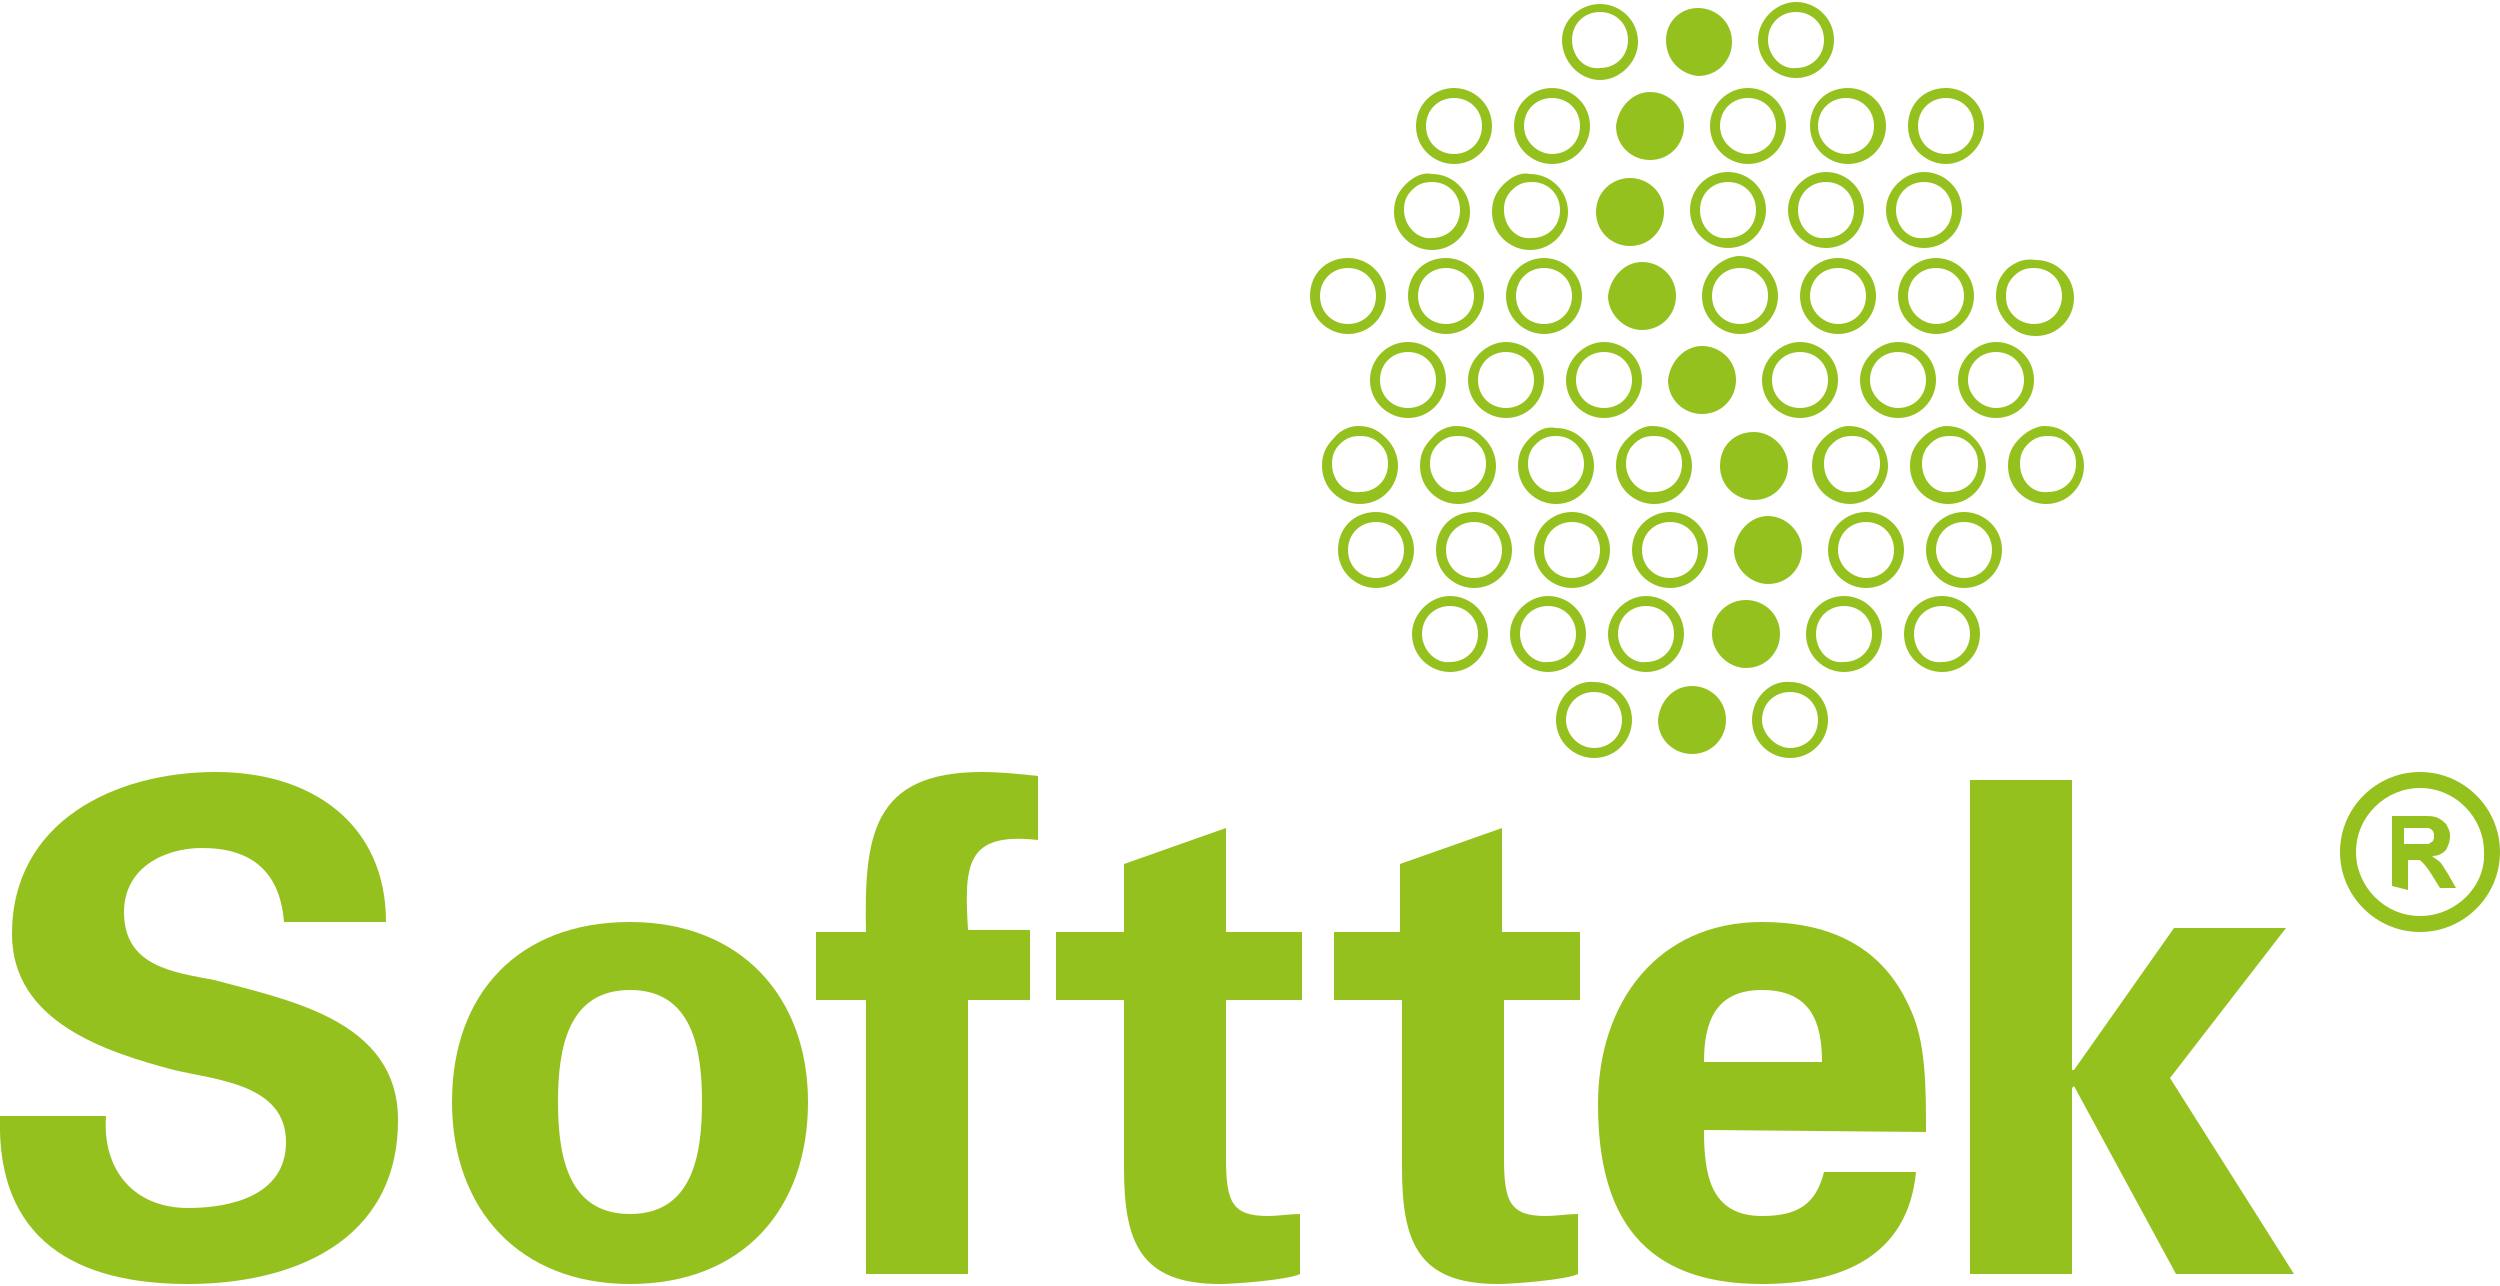
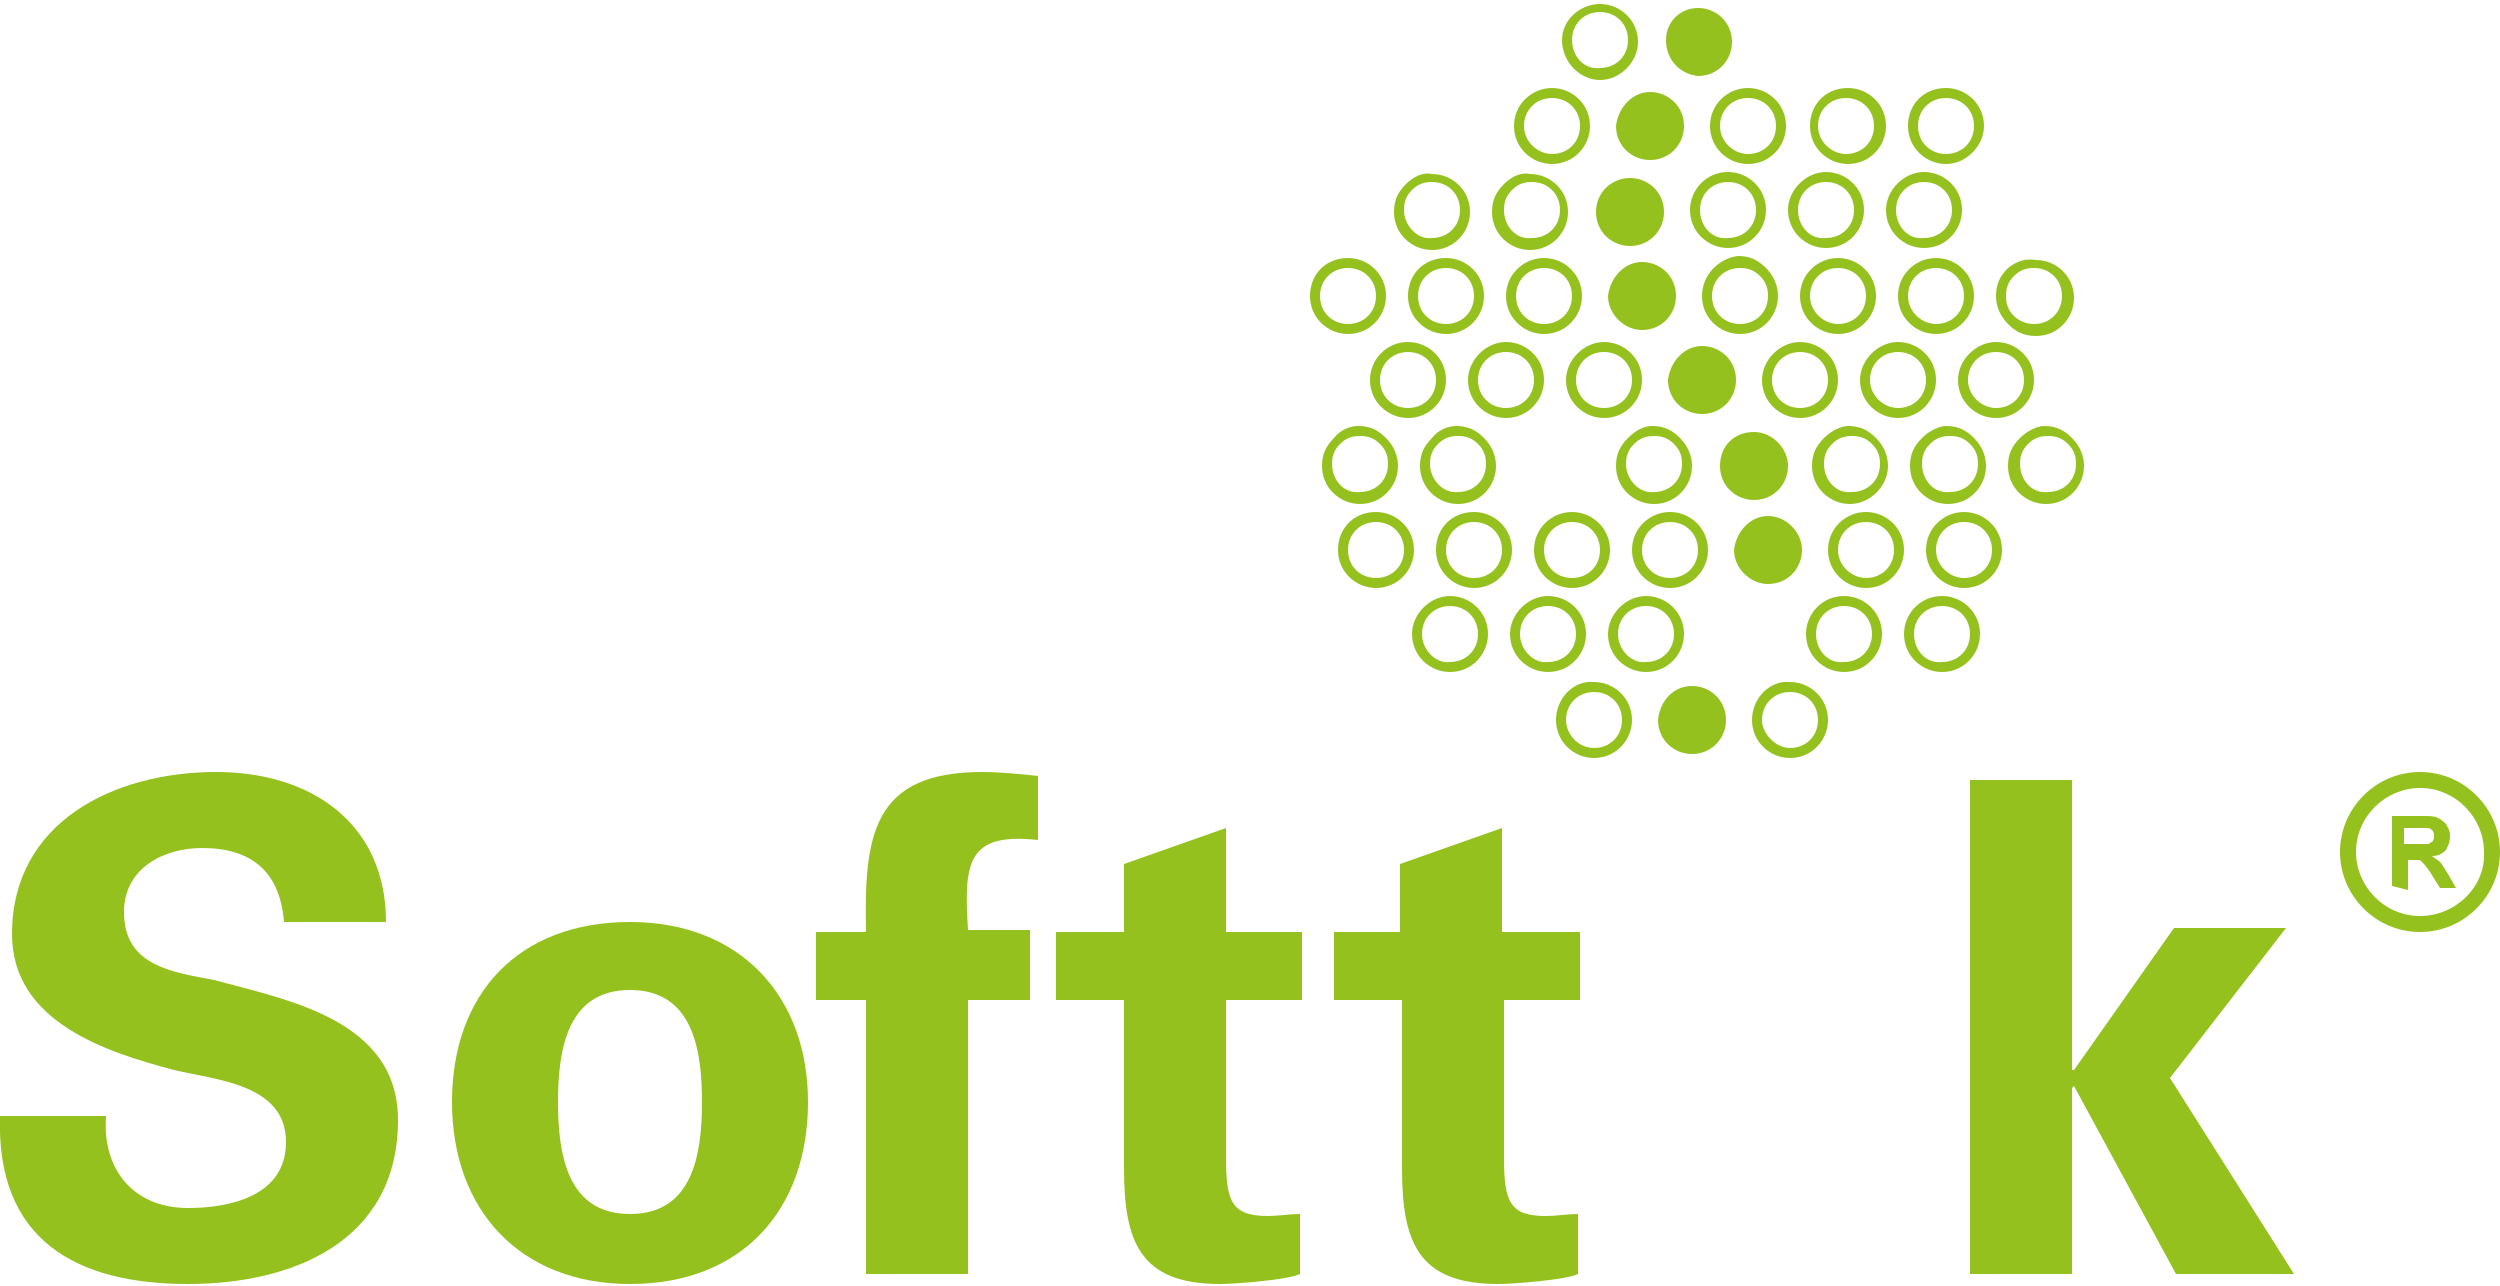
<svg xmlns="http://www.w3.org/2000/svg" version="1.1" id="Layer_1" x="0px" y="0px" viewBox="0 0 125 64.3" style="enable-background:new 0 0 125 64.3;" xml:space="preserve">
  <style type="text/css">
	.st0{fill:#95C11F;}
</style>
  <g>
    <g>
      <g>
        <g>
          <path class="st0" d="M121,38.6c-2.2,0-4,1.8-4,4c0,2.2,1.8,4,4,4c2.2,0,4-1.8,4-4C125,40.4,123.2,38.6,121,38.6z M121,45.8      c-1.8,0-3.2-1.5-3.2-3.2c0-1.8,1.5-3.2,3.2-3.2c1.8,0,3.2,1.5,3.2,3.2C124.3,44.3,122.8,45.8,121,45.8z" />
        </g>
      </g>
      <path class="st0" d="M120.3,42.2h0.5c0.3,0,0.5,0,0.6,0c0.1,0,0.1-0.1,0.2-0.1c0.1-0.1,0.1-0.2,0.1-0.3c0-0.1,0-0.2-0.1-0.3    c-0.1-0.1-0.2-0.1-0.3-0.1c-0.1,0-0.2,0-0.5,0h-0.6V42.2L120.3,42.2z M119.6,44.3v-3.5h1.5c0.4,0,0.6,0,0.8,0.1    c0.2,0.1,0.3,0.2,0.4,0.3c0.1,0.2,0.2,0.3,0.2,0.6c0,0.3-0.1,0.5-0.2,0.7c-0.2,0.2-0.4,0.3-0.7,0.3c0.1,0.1,0.3,0.2,0.4,0.3    c0.1,0.1,0.2,0.3,0.4,0.6l0.4,0.7h-0.8l-0.5-0.8c-0.2-0.3-0.3-0.4-0.4-0.5c-0.1-0.1-0.1-0.1-0.2-0.1c-0.1,0-0.2,0-0.4,0h-0.1v1.5    L119.6,44.3L119.6,44.3z" />
    </g>
    <g>
      <path class="st0" d="M84.9,0.4c0.9,0,1.7,0.7,1.7,1.7c0,0.9-0.7,1.7-1.7,1.7C84,3.7,83.3,3,83.3,2C83.3,1.1,84,0.4,84.9,0.4    L84.9,0.4z" />
      <path class="st0" d="M84.6,34.3c0.9,0,1.7,0.7,1.7,1.7c0,0.9-0.7,1.7-1.7,1.7c-0.9,0-1.7-0.7-1.7-1.7C83,35,83.7,34.3,84.6,34.3    L84.6,34.3z" />
      <path class="st0" d="M88.4,25.8c0.9,0,1.7,0.8,1.7,1.7c0,0.9-0.7,1.7-1.7,1.7c-0.9,0-1.7-0.8-1.7-1.7    C86.8,26.6,87.5,25.8,88.4,25.8L88.4,25.8z" />
-       <path class="st0" d="M87.3,30c0.9,0,1.7,0.7,1.7,1.7c0,0.9-0.7,1.7-1.7,1.7c-0.9,0-1.7-0.8-1.7-1.7C85.6,30.8,86.3,30,87.3,30    L87.3,30z" />
      <path class="st0" d="M85.1,17.3c0.9,0,1.7,0.7,1.7,1.7c0,0.9-0.7,1.7-1.7,1.7c-0.9,0-1.7-0.7-1.7-1.7    C83.5,18.1,84.2,17.3,85.1,17.3L85.1,17.3z" />
      <path class="st0" d="M87.7,21.6c0.9,0,1.7,0.8,1.7,1.7c0,0.9-0.7,1.7-1.7,1.7c-0.9,0-1.7-0.7-1.7-1.7C86,22.3,86.7,21.6,87.7,21.6    L87.7,21.6z" />
      <path class="st0" d="M81.5,8.9c0.9,0,1.7,0.7,1.7,1.7c0,0.9-0.7,1.7-1.7,1.7c-0.9,0-1.7-0.7-1.7-1.7C79.8,9.6,80.6,8.9,81.5,8.9    L81.5,8.9z" />
      <path class="st0" d="M82.5,4.6c0.9,0,1.7,0.7,1.7,1.7c0,0.9-0.7,1.7-1.7,1.7c-0.9,0-1.7-0.7-1.7-1.7C80.9,5.4,81.6,4.6,82.5,4.6    L82.5,4.6z" />
      <path class="st0" d="M82.1,13.1c0.9,0,1.7,0.7,1.7,1.7c0,0.9-0.7,1.7-1.7,1.7c-0.9,0-1.7-0.8-1.7-1.7    C80.5,13.9,81.2,13.1,82.1,13.1L82.1,13.1z" />
    </g>
    <g>
      <g>
        <path class="st0" d="M78.1,2C78.1,3.1,79,4,80,4s1.9-0.9,1.9-1.9c0-1.1-0.9-1.9-1.9-1.9S78.1,1,78.1,2z M78.6,2     c0-0.8,0.6-1.4,1.4-1.4c0.8,0,1.4,0.6,1.4,1.4c0,0.8-0.6,1.4-1.4,1.4C79.2,3.5,78.6,2.8,78.6,2z" />
      </g>
      <g>
        <path class="st0" d="M77.8,36c0,1.1,0.9,1.9,1.9,1.9c1.1,0,1.9-0.9,1.9-1.9c0-1.1-0.9-1.9-1.9-1.9C78.7,34,77.8,34.9,77.8,36z      M78.3,36c0-0.8,0.6-1.4,1.4-1.4c0.8,0,1.4,0.6,1.4,1.4c0,0.8-0.6,1.4-1.4,1.4C78.9,37.4,78.3,36.7,78.3,36z" />
      </g>
      <g>
        <path class="st0" d="M87.6,36c0,1.1,0.9,1.9,1.9,1.9c1.1,0,1.9-0.9,1.9-1.9c0-1.1-0.9-1.9-1.9-1.9C88.5,34,87.6,34.9,87.6,36z      M88.1,36c0-0.8,0.6-1.4,1.4-1.4c0.8,0,1.4,0.6,1.4,1.4c0,0.8-0.6,1.4-1.4,1.4C88.8,37.4,88.1,36.7,88.1,36z" />
      </g>
      <g>
-         <path class="st0" d="M87.9,2c0,1.1,0.9,1.9,1.9,1.9c1.1,0,1.9-0.9,1.9-1.9c0-1.1-0.9-1.9-1.9-1.9C88.8,0.1,87.9,1,87.9,2z      M88.4,2c0-0.8,0.6-1.4,1.4-1.4c0.8,0,1.4,0.6,1.4,1.4c0,0.8-0.6,1.4-1.4,1.4C89.1,3.5,88.4,2.8,88.4,2z" />
-       </g>
+         </g>
      <g>
        <path class="st0" d="M66.9,27.5c0,1.1,0.9,1.9,1.9,1.9c1.1,0,1.9-0.9,1.9-1.9c0-1.1-0.9-1.9-1.9-1.9     C67.7,25.6,66.9,26.4,66.9,27.5z M67.4,27.5c0-0.8,0.6-1.4,1.4-1.4c0.8,0,1.4,0.6,1.4,1.4c0,0.8-0.6,1.4-1.4,1.4     C68,28.9,67.4,28.3,67.4,27.5z" />
      </g>
      <g>
        <path class="st0" d="M71.8,27.5c0,1.1,0.9,1.9,1.9,1.9c1.1,0,1.9-0.9,1.9-1.9c0-1.1-0.9-1.9-1.9-1.9     C72.6,25.6,71.8,26.4,71.8,27.5z M72.3,27.5c0-0.8,0.6-1.4,1.4-1.4c0.8,0,1.4,0.6,1.4,1.4c0,0.8-0.6,1.4-1.4,1.4     C72.9,28.9,72.3,28.3,72.3,27.5z" />
      </g>
      <g>
        <path class="st0" d="M76.7,27.5c0,1.1,0.9,1.9,1.9,1.9c1.1,0,1.9-0.9,1.9-1.9c0-1.1-0.9-1.9-1.9-1.9     C77.6,25.6,76.7,26.4,76.7,27.5z M77.2,27.5c0-0.8,0.6-1.4,1.4-1.4c0.8,0,1.4,0.6,1.4,1.4c0,0.8-0.6,1.4-1.4,1.4     C77.8,28.9,77.2,28.3,77.2,27.5z" />
      </g>
      <g>
        <path class="st0" d="M81.6,27.5c0,1.1,0.9,1.9,1.9,1.9c1.1,0,1.9-0.9,1.9-1.9c0-1.1-0.9-1.9-1.9-1.9     C82.5,25.6,81.6,26.4,81.6,27.5z M82.1,27.5c0-0.8,0.6-1.4,1.4-1.4c0.8,0,1.4,0.6,1.4,1.4c0,0.8-0.6,1.4-1.4,1.4     C82.7,28.9,82.1,28.3,82.1,27.5z" />
      </g>
      <g>
        <path class="st0" d="M91.4,27.5c0,1.1,0.9,1.9,1.9,1.9c1.1,0,1.9-0.9,1.9-1.9c0-1.1-0.9-1.9-1.9-1.9     C92.3,25.6,91.4,26.4,91.4,27.5z M91.9,27.5c0-0.8,0.6-1.4,1.4-1.4c0.8,0,1.4,0.6,1.4,1.4c0,0.8-0.6,1.4-1.4,1.4     C92.6,28.9,91.9,28.3,91.9,27.5z" />
      </g>
      <g>
        <path class="st0" d="M96.3,27.5c0,1.1,0.9,1.9,1.9,1.9c1.1,0,1.9-0.9,1.9-1.9c0-1.1-0.9-1.9-1.9-1.9     C97.2,25.6,96.3,26.4,96.3,27.5z M96.8,27.5c0-0.8,0.6-1.4,1.4-1.4c0.8,0,1.4,0.6,1.4,1.4c0,0.8-0.6,1.4-1.4,1.4     C97.5,28.9,96.8,28.3,96.8,27.5z" />
      </g>
      <g>
        <path class="st0" d="M70.6,31.7c0,1.1,0.9,1.9,1.9,1.9c1.1,0,1.9-0.9,1.9-1.9c0-1.1-0.9-1.9-1.9-1.9     C71.5,29.8,70.6,30.7,70.6,31.7z M71.1,31.7c0-0.8,0.6-1.4,1.4-1.4c0.8,0,1.4,0.6,1.4,1.4c0,0.8-0.6,1.4-1.4,1.4     C71.8,33.2,71.1,32.5,71.1,31.7z" />
      </g>
      <g>
        <path class="st0" d="M75.5,31.7c0,1.1,0.9,1.9,1.9,1.9c1.1,0,1.9-0.9,1.9-1.9c0-1.1-0.9-1.9-1.9-1.9     C76.4,29.8,75.5,30.7,75.5,31.7z M76,31.7c0-0.8,0.6-1.4,1.4-1.4c0.8,0,1.4,0.6,1.4,1.4c0,0.8-0.6,1.4-1.4,1.4     C76.7,33.2,76,32.5,76,31.7z" />
      </g>
      <g>
        <path class="st0" d="M80.4,31.7c0,1.1,0.9,1.9,1.9,1.9c1.1,0,1.9-0.9,1.9-1.9c0-1.1-0.9-1.9-1.9-1.9     C81.3,29.8,80.4,30.7,80.4,31.7z M80.9,31.7c0-0.8,0.6-1.4,1.4-1.4c0.8,0,1.4,0.6,1.4,1.4c0,0.8-0.6,1.4-1.4,1.4     C81.6,33.2,80.9,32.5,80.9,31.7z" />
      </g>
      <g>
        <path class="st0" d="M90.3,31.7c0,1.1,0.9,1.9,1.9,1.9c1.1,0,1.9-0.9,1.9-1.9c0-1.1-0.9-1.9-1.9-1.9     C91.1,29.8,90.3,30.7,90.3,31.7z M90.8,31.7c0-0.8,0.6-1.4,1.4-1.4c0.8,0,1.4,0.6,1.4,1.4c0,0.8-0.6,1.4-1.4,1.4     C91.4,33.2,90.8,32.5,90.8,31.7z" />
      </g>
      <g>
        <path class="st0" d="M95.2,31.7c0,1.1,0.9,1.9,1.9,1.9c1.1,0,1.9-0.9,1.9-1.9c0-1.1-0.9-1.9-1.9-1.9C96,29.8,95.2,30.7,95.2,31.7     z M95.7,31.7c0-0.8,0.6-1.4,1.4-1.4c0.8,0,1.4,0.6,1.4,1.4c0,0.8-0.6,1.4-1.4,1.4C96.3,33.2,95.7,32.5,95.7,31.7z" />
      </g>
      <g>
        <path class="st0" d="M68.5,19c0,1.1,0.9,1.9,1.9,1.9c1.1,0,1.9-0.9,1.9-1.9c0-1.1-0.9-1.9-1.9-1.9C69.3,17.1,68.5,18,68.5,19z      M69,19c0-0.8,0.6-1.4,1.4-1.4c0.8,0,1.4,0.6,1.4,1.4c0,0.8-0.6,1.4-1.4,1.4C69.6,20.4,69,19.8,69,19z" />
      </g>
      <g>
        <path class="st0" d="M73.4,19c0,1.1,0.9,1.9,1.9,1.9c1.1,0,1.9-0.9,1.9-1.9c0-1.1-0.9-1.9-1.9-1.9C74.3,17.1,73.4,18,73.4,19z      M73.9,19c0-0.8,0.6-1.4,1.4-1.4c0.8,0,1.4,0.6,1.4,1.4c0,0.8-0.6,1.4-1.4,1.4C74.5,20.4,73.9,19.8,73.9,19z" />
      </g>
      <g>
        <path class="st0" d="M78.3,19c0,1.1,0.9,1.9,1.9,1.9c1.1,0,1.9-0.9,1.9-1.9c0-1.1-0.9-1.9-1.9-1.9C79.2,17.1,78.3,18,78.3,19z      M78.8,19c0-0.8,0.6-1.4,1.4-1.4c0.8,0,1.4,0.6,1.4,1.4c0,0.8-0.6,1.4-1.4,1.4C79.4,20.4,78.8,19.8,78.8,19z" />
      </g>
      <g>
        <path class="st0" d="M88.1,19c0,1.1,0.9,1.9,1.9,1.9c1.1,0,1.9-0.9,1.9-1.9c0-1.1-0.9-1.9-1.9-1.9C89,17.1,88.1,18,88.1,19z      M88.6,19c0-0.8,0.6-1.4,1.4-1.4c0.8,0,1.4,0.6,1.4,1.4c0,0.8-0.6,1.4-1.4,1.4C89.2,20.4,88.6,19.8,88.6,19z" />
      </g>
      <g>
        <path class="st0" d="M93,19c0,1.1,0.9,1.9,1.9,1.9c1.1,0,1.9-0.9,1.9-1.9c0-1.1-0.9-1.9-1.9-1.9C93.9,17.1,93,18,93,19z M93.5,19     c0-0.8,0.6-1.4,1.4-1.4c0.8,0,1.4,0.6,1.4,1.4c0,0.8-0.6,1.4-1.4,1.4C94.2,20.4,93.5,19.8,93.5,19z" />
      </g>
      <g>
        <path class="st0" d="M97.9,19c0,1.1,0.9,1.9,1.9,1.9c1.1,0,1.9-0.9,1.9-1.9c0-1.1-0.9-1.9-1.9-1.9C98.8,17.1,97.9,18,97.9,19z      M98.4,19c0-0.8,0.6-1.4,1.4-1.4c0.8,0,1.4,0.6,1.4,1.4c0,0.8-0.6,1.4-1.4,1.4C99.1,20.4,98.4,19.8,98.4,19z" />
      </g>
      <g>
        <path class="st0" d="M66.7,21.9c-0.4,0.4-0.6,0.8-0.6,1.4c0,1.1,0.9,1.9,1.9,1.9c1.1,0,1.9-0.9,1.9-1.9c0-0.5-0.2-1-0.6-1.4     c-0.4-0.4-0.8-0.6-1.4-0.6C67.5,21.3,67,21.5,66.7,21.9z M66.6,23.2c0-0.4,0.1-0.7,0.4-1c0.3-0.3,0.6-0.4,1-0.4     c0.4,0,0.7,0.1,1,0.4c0.3,0.3,0.4,0.6,0.4,1c0,0.8-0.6,1.4-1.4,1.4C67.2,24.7,66.6,24,66.6,23.2z" />
      </g>
      <g>
        <path class="st0" d="M71.6,21.9c-0.4,0.4-0.6,0.8-0.6,1.4c0,1.1,0.9,1.9,1.9,1.9c1.1,0,1.9-0.9,1.9-1.9c0-0.5-0.2-1-0.6-1.4     c-0.4-0.4-0.8-0.6-1.4-0.6C72.4,21.3,71.9,21.5,71.6,21.9z M71.5,23.2c0-0.4,0.1-0.7,0.4-1c0.3-0.3,0.6-0.4,1-0.4     c0.4,0,0.7,0.1,1,0.4c0.3,0.3,0.4,0.6,0.4,1c0,0.8-0.6,1.4-1.4,1.4C72.2,24.7,71.5,24,71.5,23.2z" />
      </g>
      <g>
-         <path class="st0" d="M76.5,21.9c-0.4,0.4-0.6,0.8-0.6,1.4c0,1.1,0.9,1.9,1.9,1.9c1.1,0,1.9-0.9,1.9-1.9c0-1.1-0.9-1.9-1.9-1.9     C77.3,21.3,76.9,21.5,76.5,21.9z M76.4,23.2c0-0.4,0.1-0.7,0.4-1c0.3-0.3,0.6-0.4,1-0.4c0.8,0,1.4,0.6,1.4,1.4s-0.6,1.4-1.4,1.4     C77.1,24.7,76.4,24,76.4,23.2z" />
-       </g>
+         </g>
      <g>
        <path class="st0" d="M81.4,21.9c-0.4,0.4-0.6,0.8-0.6,1.4c0,1.1,0.9,1.9,1.9,1.9c1.1,0,1.9-0.9,1.9-1.9c0-0.5-0.2-1-0.6-1.4     c-0.4-0.4-0.8-0.6-1.4-0.6C82.2,21.3,81.8,21.5,81.4,21.9z M81.3,23.2c0-0.4,0.1-0.7,0.4-1c0.3-0.3,0.6-0.4,1-0.4     c0.4,0,0.7,0.1,1,0.4c0.3,0.3,0.4,0.6,0.4,1c0,0.8-0.6,1.4-1.4,1.4C82,24.7,81.3,24,81.3,23.2z" />
      </g>
      <g>
        <path class="st0" d="M91.2,21.9c-0.4,0.4-0.6,0.8-0.6,1.4c0,1.1,0.9,1.9,1.9,1.9s1.9-0.9,1.9-1.9c0-0.5-0.2-1-0.6-1.4     c-0.4-0.4-0.8-0.6-1.4-0.6C92.1,21.3,91.6,21.5,91.2,21.9z M91.2,23.2c0-0.4,0.1-0.7,0.4-1c0.3-0.3,0.6-0.4,1-0.4     c0.4,0,0.7,0.1,1,0.4c0.3,0.3,0.4,0.6,0.4,1c0,0.8-0.6,1.4-1.4,1.4C91.8,24.7,91.2,24,91.2,23.2z" />
      </g>
      <g>
        <path class="st0" d="M96.1,21.9c-0.4,0.4-0.6,0.8-0.6,1.4c0,1.1,0.9,1.9,1.9,1.9c1.1,0,1.9-0.9,1.9-1.9c0-0.5-0.2-1-0.6-1.4     c-0.4-0.4-0.8-0.6-1.4-0.6C97,21.3,96.5,21.5,96.1,21.9z M96.1,23.2c0-0.4,0.1-0.7,0.4-1c0.3-0.3,0.6-0.4,1-0.4     c0.4,0,0.7,0.1,1,0.4c0.3,0.3,0.4,0.6,0.4,1c0,0.8-0.6,1.4-1.4,1.4C96.7,24.7,96.1,24,96.1,23.2z" />
      </g>
      <g>
        <path class="st0" d="M101,21.9c-0.4,0.4-0.6,0.8-0.6,1.4c0,1.1,0.9,1.9,1.9,1.9c1.1,0,1.9-0.9,1.9-1.9c0-0.5-0.2-1-0.6-1.4     c-0.4-0.4-0.8-0.6-1.4-0.6C101.9,21.3,101.4,21.5,101,21.9z M101,23.2c0-0.4,0.1-0.7,0.4-1c0.3-0.3,0.6-0.4,1-0.4     c0.4,0,0.7,0.1,1,0.4c0.3,0.3,0.4,0.6,0.4,1c0,0.8-0.6,1.4-1.4,1.4C101.6,24.7,101,24,101,23.2z" />
      </g>
      <g>
        <path class="st0" d="M70.3,9.2c-0.4,0.4-0.6,0.8-0.6,1.4c0,1.1,0.9,1.9,1.9,1.9c1.1,0,1.9-0.9,1.9-1.9c0-1.1-0.9-1.9-1.9-1.9     C71.2,8.6,70.7,8.8,70.3,9.2z M70.2,10.5c0-0.4,0.1-0.7,0.4-1c0.3-0.3,0.6-0.4,1-0.4c0.8,0,1.4,0.6,1.4,1.4     c0,0.8-0.6,1.4-1.4,1.4C70.9,12,70.2,11.3,70.2,10.5z" />
      </g>
      <g>
        <path class="st0" d="M75.2,9.2c-0.4,0.4-0.6,0.8-0.6,1.4c0,1.1,0.9,1.9,1.9,1.9c1.1,0,1.9-0.9,1.9-1.9c0-1.1-0.9-1.9-1.9-1.9     C76.1,8.6,75.6,8.8,75.2,9.2z M75.2,10.5c0-0.4,0.1-0.7,0.4-1c0.3-0.3,0.6-0.4,1-0.4c0.8,0,1.4,0.6,1.4,1.4     c0,0.8-0.6,1.4-1.4,1.4C75.8,12,75.2,11.3,75.2,10.5z" />
      </g>
      <g>
        <path class="st0" d="M84.5,10.5c0,1.1,0.9,1.9,1.9,1.9c1.1,0,1.9-0.9,1.9-1.9c0-1.1-0.9-1.9-1.9-1.9C85.3,8.6,84.5,9.5,84.5,10.5     z M85,10.5c0-0.8,0.6-1.4,1.4-1.4c0.8,0,1.4,0.6,1.4,1.4c0,0.8-0.6,1.4-1.4,1.4C85.6,12,85,11.3,85,10.5z" />
      </g>
      <g>
        <path class="st0" d="M89.4,10.5c0,1.1,0.9,1.9,1.9,1.9c1.1,0,1.9-0.9,1.9-1.9c0-1.1-0.9-1.9-1.9-1.9C90.3,8.6,89.4,9.5,89.4,10.5     z M89.9,10.5c0-0.8,0.6-1.4,1.4-1.4c0.8,0,1.4,0.6,1.4,1.4c0,0.8-0.6,1.4-1.4,1.4C90.5,12,89.9,11.3,89.9,10.5z" />
      </g>
      <g>
        <path class="st0" d="M94.3,10.5c0,1.1,0.9,1.9,1.9,1.9c1.1,0,1.9-0.9,1.9-1.9c0-1.1-0.9-1.9-1.9-1.9C95.2,8.6,94.3,9.5,94.3,10.5     z M94.8,10.5c0-0.8,0.6-1.4,1.4-1.4c0.8,0,1.4,0.6,1.4,1.4c0,0.8-0.6,1.4-1.4,1.4C95.4,12,94.8,11.3,94.8,10.5z" />
      </g>
      <g>
-         <path class="st0" d="M70.8,6.3c0,1.1,0.9,1.9,1.9,1.9c1.1,0,1.9-0.9,1.9-1.9c0-1.1-0.9-1.9-1.9-1.9C71.7,4.4,70.8,5.2,70.8,6.3z      M71.3,6.3c0-0.8,0.6-1.4,1.4-1.4c0.8,0,1.4,0.6,1.4,1.4c0,0.8-0.6,1.4-1.4,1.4C71.9,7.7,71.3,7.1,71.3,6.3z" />
-       </g>
+         </g>
      <g>
        <path class="st0" d="M75.7,6.3c0,1.1,0.9,1.9,1.9,1.9c1.1,0,1.9-0.9,1.9-1.9c0-1.1-0.9-1.9-1.9-1.9C76.6,4.4,75.7,5.2,75.7,6.3z      M76.2,6.3c0-0.8,0.6-1.4,1.4-1.4c0.8,0,1.4,0.6,1.4,1.4c0,0.8-0.6,1.4-1.4,1.4C76.9,7.7,76.2,7.1,76.2,6.3z" />
      </g>
      <g>
        <path class="st0" d="M85.5,6.3c0,1.1,0.9,1.9,1.9,1.9c1.1,0,1.9-0.9,1.9-1.9c0-1.1-0.9-1.9-1.9-1.9C86.4,4.4,85.5,5.2,85.5,6.3z      M86,6.3c0-0.8,0.6-1.4,1.4-1.4c0.8,0,1.4,0.6,1.4,1.4c0,0.8-0.6,1.4-1.4,1.4C86.7,7.7,86,7.1,86,6.3z" />
      </g>
      <g>
        <path class="st0" d="M90.5,6.3c0,1.1,0.9,1.9,1.9,1.9c1.1,0,1.9-0.9,1.9-1.9c0-1.1-0.9-1.9-1.9-1.9C91.3,4.4,90.5,5.2,90.5,6.3z      M90.9,6.3c0-0.8,0.6-1.4,1.4-1.4c0.8,0,1.4,0.6,1.4,1.4c0,0.8-0.6,1.4-1.4,1.4C91.6,7.7,90.9,7.1,90.9,6.3z" />
      </g>
      <g>
        <path class="st0" d="M95.4,6.3c0,1.1,0.9,1.9,1.9,1.9s1.9-0.9,1.9-1.9c0-1.1-0.9-1.9-1.9-1.9C96.2,4.4,95.4,5.2,95.4,6.3z      M95.9,6.3c0-0.8,0.6-1.4,1.4-1.4c0.8,0,1.4,0.6,1.4,1.4c0,0.8-0.6,1.4-1.4,1.4C96.5,7.7,95.9,7.1,95.9,6.3z" />
      </g>
      <g>
        <path class="st0" d="M65.5,14.8c0,1.1,0.9,1.9,1.9,1.9c1.1,0,1.9-0.9,1.9-1.9c0-1.1-0.9-1.9-1.9-1.9     C66.3,12.9,65.5,13.7,65.5,14.8z M66,14.8c0-0.8,0.6-1.4,1.4-1.4c0.8,0,1.4,0.6,1.4,1.4c0,0.8-0.6,1.4-1.4,1.4     C66.6,16.2,66,15.6,66,14.8z" />
      </g>
      <g>
        <path class="st0" d="M70.4,14.8c0,1.1,0.9,1.9,1.9,1.9c1.1,0,1.9-0.9,1.9-1.9c0-1.1-0.9-1.9-1.9-1.9     C71.2,12.9,70.4,13.7,70.4,14.8z M70.9,14.8c0-0.8,0.6-1.4,1.4-1.4c0.8,0,1.4,0.6,1.4,1.4c0,0.8-0.6,1.4-1.4,1.4     C71.5,16.2,70.9,15.6,70.9,14.8z" />
      </g>
      <g>
        <path class="st0" d="M75.3,14.8c0,1.1,0.9,1.9,1.9,1.9c1.1,0,1.9-0.9,1.9-1.9c0-1.1-0.9-1.9-1.9-1.9     C76.2,12.9,75.3,13.7,75.3,14.8z M75.8,14.8c0-0.8,0.6-1.4,1.4-1.4c0.8,0,1.4,0.6,1.4,1.4c0,0.8-0.6,1.4-1.4,1.4     C76.4,16.2,75.8,15.6,75.8,14.8z" />
      </g>
      <g>
        <path class="st0" d="M85.1,14.8c0,1.1,0.9,1.9,1.9,1.9c1.1,0,1.9-0.9,1.9-1.9c0-0.5-0.2-1-0.6-1.4c-0.4-0.4-0.8-0.6-1.4-0.6     C86,12.9,85.1,13.7,85.1,14.8z M85.6,14.8c0-0.8,0.6-1.4,1.4-1.4c0.4,0,0.7,0.1,1,0.4c0.3,0.3,0.4,0.6,0.4,1     c0,0.8-0.6,1.4-1.4,1.4C86.2,16.2,85.6,15.6,85.6,14.8z" />
      </g>
      <g>
        <path class="st0" d="M90,14.8c0,1.1,0.9,1.9,1.9,1.9c1.1,0,1.9-0.9,1.9-1.9c0-1.1-0.9-1.9-1.9-1.9C90.9,12.9,90,13.7,90,14.8z      M90.5,14.8c0-0.8,0.6-1.4,1.4-1.4c0.8,0,1.4,0.6,1.4,1.4c0,0.8-0.6,1.4-1.4,1.4C91.2,16.2,90.5,15.6,90.5,14.8z" />
      </g>
      <g>
        <path class="st0" d="M94.9,14.8c0,1.1,0.9,1.9,1.9,1.9c1.1,0,1.9-0.9,1.9-1.9c0-1.1-0.9-1.9-1.9-1.9     C95.8,12.9,94.9,13.7,94.9,14.8z M95.4,14.8c0-0.8,0.6-1.4,1.4-1.4c0.8,0,1.4,0.6,1.4,1.4c0,0.8-0.6,1.4-1.4,1.4     C96.1,16.2,95.4,15.6,95.4,14.8z" />
      </g>
      <g>
        <path class="st0" d="M100.4,13.4c-0.4,0.4-0.6,0.8-0.6,1.4c0,0.5,0.2,1,0.6,1.4c0.4,0.4,0.8,0.6,1.4,0.6c1.1,0,1.9-0.9,1.9-1.9     c0-1.1-0.9-1.9-1.9-1.9C101.2,12.9,100.8,13.1,100.4,13.4z M100.7,15.8c-0.3-0.3-0.4-0.6-0.4-1c0-0.4,0.1-0.7,0.4-1     c0.3-0.3,0.6-0.4,1-0.4c0.8,0,1.4,0.6,1.4,1.4c0,0.8-0.6,1.4-1.4,1.4C101.4,16.2,101,16.1,100.7,15.8z" />
      </g>
    </g>
    <g>
      <path class="st0" d="M10.1,42.4c-1.9,0-3.9,1-3.9,3.2c0,2.7,2.4,3,4.5,3.4c3.7,1,9.2,2,9.2,7c0,6.1-5.3,8.2-10.5,8.2    c-5.6,0-9.6-2.2-9.4-8.4h5.3c-0.2,2.7,1.4,4.6,4.1,4.6c2.1,0,4.9-0.6,4.9-3.3c0-2.9-3.5-3.1-5.6-3.6c-3.4-0.9-8.1-2.4-8.1-6.8    c0-5.6,5.1-8.1,10.2-8.1c4.8,0,8.5,2.6,8.5,7.5l-5.1,0C14,43.6,12.6,42.4,10.1,42.4L10.1,42.4z" />
      <path class="st0" d="M31.5,64.2c-5.5,0-8.9-3.7-8.9-9.1c0-5.4,3.3-9,8.9-9c5.5,0,8.9,3.7,8.9,9C40.4,60.5,37.1,64.2,31.5,64.2    L31.5,64.2z M31.5,60.7c3.1,0,3.6-2.9,3.6-5.6c0-2.7-0.5-5.6-3.6-5.6c-3.1,0-3.6,2.9-3.6,5.6C27.9,57.8,28.4,60.7,31.5,60.7    L31.5,60.7z" />
      <path class="st0" d="M48.4,46.5h3.1V50h-3.1v13.7h-5.1V50h-2.5v-3.4h2.5c-0.1-4.8,0.3-8,5.8-8c0.9,0,1.9,0.1,2.8,0.2V42    C48.3,41.6,48.2,43.2,48.4,46.5L48.4,46.5z" />
      <path class="st0" d="M56.2,43.2l5.1-1.8v5.2h3.8V50h-3.8v7.9c0,2.2,0.3,2.9,2.1,2.9c0.5,0,1.1-0.1,1.6-0.1v3    c-0.6,0.3-3.3,0.5-4,0.5c-4,0-4.8-2.1-4.8-5.8V50h-3.4v-3.4h3.4L56.2,43.2L56.2,43.2z" />
      <path class="st0" d="M70,43.2l5.1-1.8v5.2H79V50h-3.8v7.9c0,2.2,0.3,2.9,2.1,2.9c0.5,0,1.1-0.1,1.6-0.1v3c-0.6,0.3-3.3,0.5-4,0.5    c-4,0-4.8-2.1-4.8-5.8V50h-3.4v-3.4H70L70,43.2L70,43.2z" />
-       <path class="st0" d="M85.2,56.5c0,2.2,0.3,4.3,2.9,4.3c1.8,0,2.7-0.6,3.1-2.2h4.6c-0.4,4.2-3.7,5.6-7.7,5.6c-5.9,0-8.2-3.3-8.2-9    c0-5.1,3-9.1,8.2-9.1c3.2,0,5.9,1.1,7.3,4.1c0.5,1,0.7,2,0.8,3.1c0.1,1.1,0.1,2.1,0.1,3.3L85.2,56.5L85.2,56.5z M91.1,53.1    c0-1.9-0.5-3.6-3-3.6c-2.4,0-2.9,1.7-2.9,3.6H91.1L91.1,53.1z" />
      <polygon class="st0" points="103.7,53.5 108.7,46.4 114.3,46.4 108.5,53.9 114.7,63.7 108.8,63.7 103.7,54.3 103.6,54.4     103.6,63.7 98.5,63.7 98.5,39 103.6,39 103.6,53.5   " />
    </g>
  </g>
</svg>